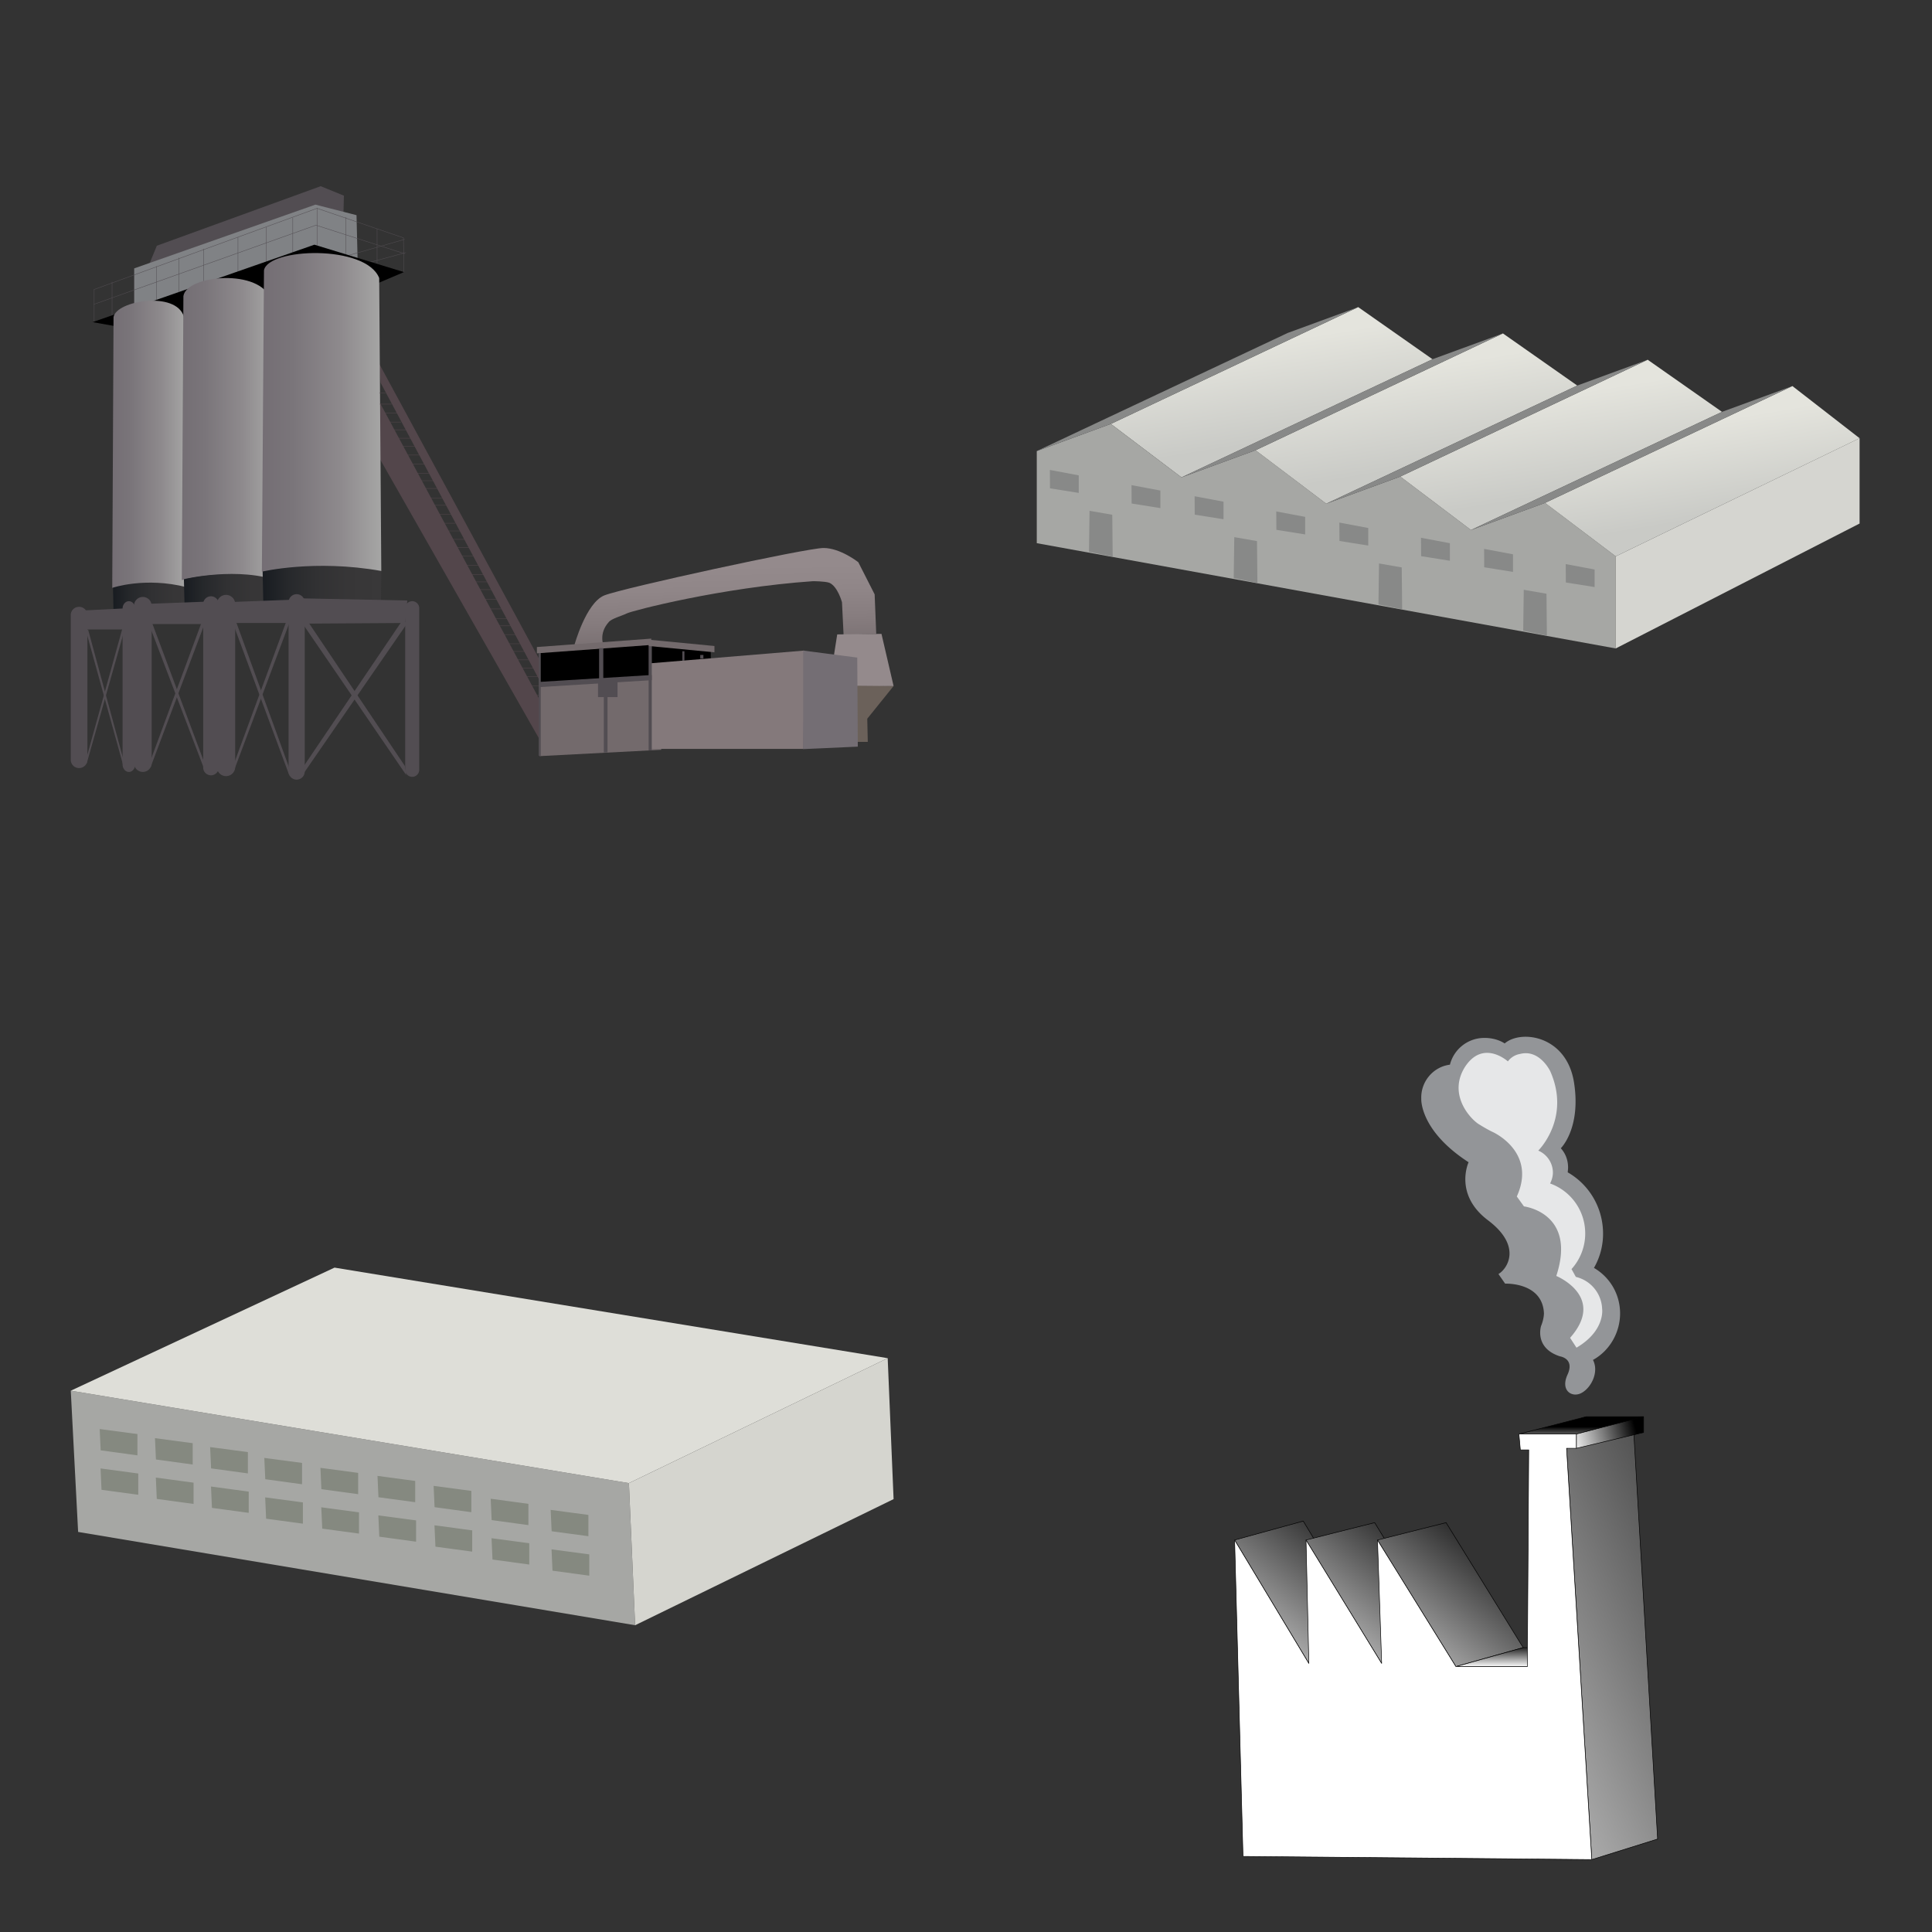
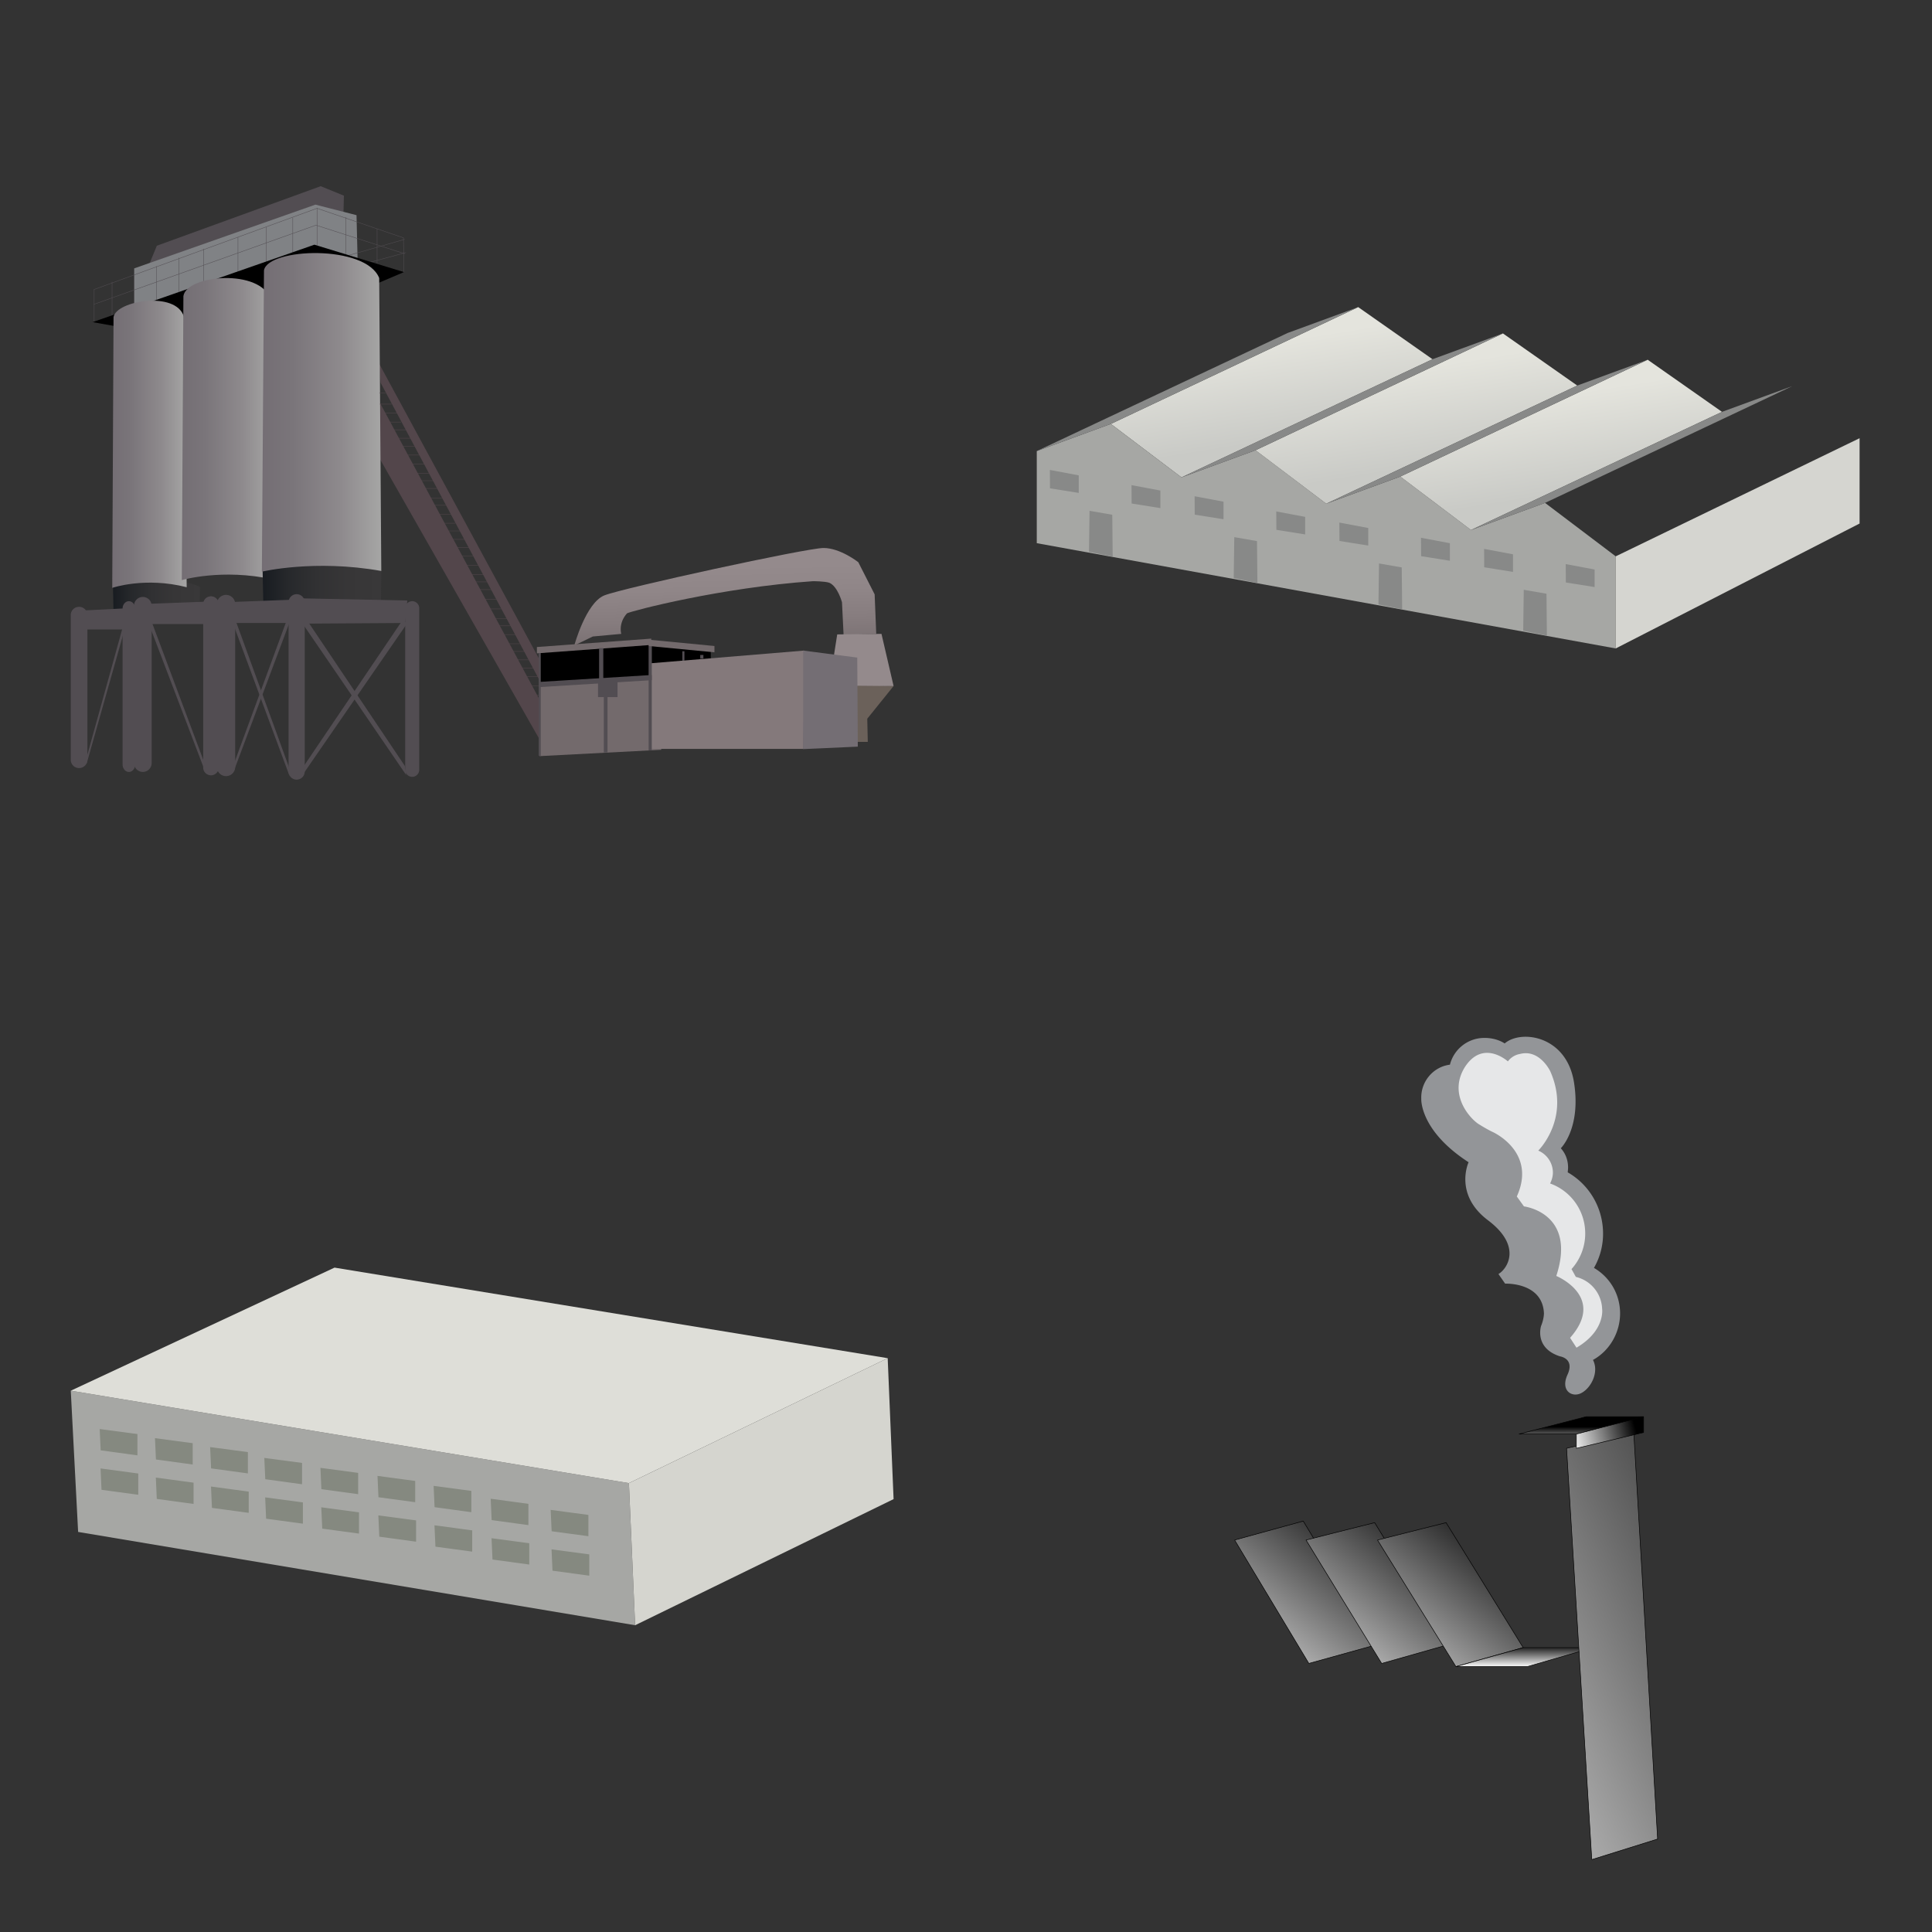
<svg xmlns="http://www.w3.org/2000/svg" xmlns:xlink="http://www.w3.org/1999/xlink" width="148" height="148">
  <rect width="100%" height="100%" fill="#333333" stroke="none" />
  <style>.F{stroke:none}.G{fill-rule:nonzero}.H{stroke-linecap:round}.I{fill:none}.J{stroke-width:.049}.K{stroke-linejoin:bevel}.L{stroke-linejoin:round}.M{overflow:visible}.N{fill:#888988}.O{fill:#524d52}.P{stroke-linejoin:miter}.Q{fill:#736a6c}.R{fill:url(#G)}.S{stroke-linecap:butt}.T{stroke-width:.036}</style>
  <g fill="#fff" fill-rule="evenodd" stroke="#000">
    <svg width="64" height="64" x="5" y="5" viewBox="0 0 76 55">
      <use xlink:href="#F" x=".5" y=".5" class="H L" />
      <defs>
        <linearGradient id="A" y2="50.03%" x2="100.00%" y1="50.03%" x1="0.00%">
          <stop stop-color="#181c21" offset="0%" />
          <stop stop-color="#26282b" offset="20.5%" />
          <stop stop-color="#313133" offset="45.2%" />
          <stop stop-color="#373637" offset="71.1%" />
          <stop stop-color="#393839" offset="100%" />
        </linearGradient>
        <linearGradient id="B" y2="50.00%" x2="0.00%" y1="50.00%" x1="100.00%">
          <stop stop-color="#a6a6a5" offset="0%" />
          <stop stop-color="#8e8a8d" offset="33.8%" />
          <stop stop-color="#7a757a" offset="74.5%" />
          <stop stop-color="#746e74" offset="100%" />
        </linearGradient>
        <linearGradient id="C" y2="50.00%" x2="-0.00%" y1="50.00%" x1="99.99%">
          <stop stop-color="#a6a6a5" offset="0%" />
          <stop stop-color="#8e8a8d" offset="33.8%" />
          <stop stop-color="#7a757a" offset="74.5%" />
          <stop stop-color="#746e74" offset="100%" />
        </linearGradient>
        <linearGradient id="D" y2="49.99%" x2="100.00%" y1="49.99%" x1="-0.00%">
          <stop stop-color="#181c21" offset="0%" />
          <stop stop-color="#26282b" offset="20.5%" />
          <stop stop-color="#313133" offset="45.2%" />
          <stop stop-color="#373637" offset="71.1%" />
          <stop stop-color="#393839" offset="100%" />
        </linearGradient>
        <linearGradient id="E" y2="18.94%" x2="46.62%" y1="114.31%" x1="52.05%">
          <stop stop-color="#736a6c" offset="0%" />
          <stop stop-color="#756c6e" offset="4.8%" />
          <stop stop-color="#867c7e" offset="41.9%" />
          <stop stop-color="#908688" offset="74.9%" />
          <stop stop-color="#948a8c" offset="100%" />
        </linearGradient>
      </defs>
      <symbol id="F" class="M">
        <g class="F G">
          <path d="M28.057 16.153l17.317 31.954-.192 1.597-16.998-31.826zm.031 3.482l15.689 29.174-1.087 1.597-14.699-25.817z" fill="#53464b" />
          <path d="M7.064 7.285l.765-1.869L22.737 0l2.109.862-.048 1.919L8.763 7.477z" class="O" />
          <path d="M5.769 10.641V7.477l16.487-5.8 3.738.959.099 4.074-19.941 4.362z" fill="#808285" />
        </g>
        <g stroke="#524d52" class="I P S T">
          <path d="M30.309 7.813l-.046-3.116m0 0l-7.861-2.685m0 0v3.356M2.127 12.414v-3.02" />
          <path d="M2.127 9.394l20.275-7.381M2.127 10.736l20.177-7.19m0 0l8.052 2.59" />
          <path d="M27.865 3.883v3.163M3.756 8.723v3.068m2.013-3.643v3.019m2.013-3.882v3.211m2.061-3.978v3.259m2.253-4.074V8.77m3.114-4.121V8.1m2.588-4.362v3.26" />
          <path d="M20.196 2.876v3.307m4.84-3.355v3.45m5.433-.235l-3.34.902m3.228-2.105l-5.033 1.437" />
        </g>
        <g class="F G">
          <path d="M22.162 5.321l8.147 2.493-2.251.958-17.975 5.032-8.1-1.437z" fill="#000" />
          <path d="M3.884 38.551l7.827-.061.049-2.038c-2.481-1.235-7.923-.247-7.923-.247l.047 2.346z" fill="url(#A)" />
          <path d="M3.772 36.539l.119-24.636c.265-1.503 5.697-2.397 6.399-.032l.255 24.611c-3.785-.974-6.773.058-6.773.058z" fill="url(#B)" />
          <path d="M10.1 35.832l.146-25.84c.293-1.929 7.041-2.546 7.968.345l.192 25.436c-4.642-1.024-8.306.06-8.306.06z" fill="url(#C)" />
          <g fill="url(#D)">
-             <path d="M10.344 37.913l8.648-.057.055-1.878c-3.74-1.441-8.756-.228-8.756-.228l.054 2.162z" />
            <path d="M17.512 37.785l10.706-.063.031-2.716c-3.259-1.553-10.8-.172-10.8-.172l.063 2.951z" />
          </g>
          <path d="M17.383 35.067l.193-27.416c.383-2.045 9.266-2.364 10.48.703l.192 26.648c-6.07-1.085-10.865.064-10.865.064z" fill="url(#B)" />
          <g class="O">
            <path d="M30.416 39.734l-9.257.06-.067-2.299 9.522.195z" />
            <path d="M21.283 53.25c0 .406-.332.735-.736.735s-.734-.329-.734-.735V37.849c0-.407.328-.735.734-.735s.735.329.736.735V53.25zm-6.327-.415a.83.83 0 1 1-1.662 0V38.009a.83.83 0 0 1 .83-.831c.459 0 .831.372.832.831v14.826z" />
            <path d="M31.7 53.09a.64.64 0 0 1-.64.64.64.64 0 0 1-.638-.64V38.391a.64.64 0 0 1 .638-.639.64.64 0 0 1 .64.639v14.698zM14.764 39.733h5.24v-2.109l-5.174.193zm-1.301 13.148a.71.71 0 0 1-.708.71.71.71 0 0 1-.71-.71V38.015a.71.71 0 0 1 .71-.709.71.71 0 0 1 .708.709v14.867zm-6.105-.401a.8.8 0 1 1-1.606 0V38.169c0-.443.359-.803.803-.803a.8.8 0 0 1 .803.803v14.31z" />
            <path d="M7.171 39.834h5.005V37.8l-4.939.184zM5.858 52.608c0 .374-.255.677-.57.677s-.573-.303-.573-.677V38.429c0-.374.255-.677.573-.677s.57.303.57.677v14.18zm-4.346-.416c0 .407-.339.739-.755.739A.75.75 0 0 1 0 52.192v-13.19c0-.408.34-.738.757-.738s.755.331.755.738v13.19z" />
            <path d="M1.306 40.326h3.547V38.41l-3.501.174zm13.701-.785l4.832 13.28.067.844-5.176-13.963z" />
            <path d="M19.654 39.463l-4.758 12.934-.068.82 5.096-13.596zm1.966.211l8.772 13.066.124.831-9.398-13.736z" />
            <path d="M30.124 39.558L21.25 52.672l-.129.834 9.512-13.787zm-22.711.21l4.664 12.481.067.793-4.999-13.12z" />
-             <path d="M11.928 39.606L7.304 52.111l-.065.795 4.952-13.147zm-10.352.722l3.233 11.909.047.759-3.465-12.522z" />
            <path d="M4.706 40.196l-3.22 11.612-.047.739L4.89 40.34z" />
          </g>
        </g>
        <path d="M28.631 18.835l-.543-.031m1.087 1.022H28.12m1.759.799h-1.343m1.503.831h-1.024m1.533.702h-1.277m.415.768h1.44m-.895.735h1.245m-.832.799h1.216m-.96.829h1.374m-.927.831h1.343m-1.022.671h1.406m-.927.704h1.437m-.958.862h1.343m.159.672h-1.054m1.758.799h-1.343m1.502.831H33.97m1.532.702h-1.277m.416.767h1.437m-.895.735h1.247m-.831.799h1.214m-.958.831h1.374m-.927.831h1.34m-1.021.669h1.404m-.925.704h1.439m-.514 1.758h1.439m-.957.864h1.34m.16.671h-1.054m1.758.799H39.37m1.503.831h-1.025m1.534.702h-1.278m.415.766h1.44m-.895.737h1.245m-.831.798h1.214m-.957.831h1.373m-.927.831h1.343m-1.024.671h1.407m-.928.704h1.44m-6.838-10.097h1.34" stroke="#53464b" class="I P S T" />
        <g class="F G">
          <path d="M74.85 45.47l-2.395 2.972.048 2.108h-.958l-.481-5.225z" fill="#6b615a" />
-           <path d="M45.805 41.779s1.054-3.883 2.733-4.554 18.404-4.313 19.939-4.313 3.163 1.294 3.163 1.294l1.487 2.924.145 3.595-2.971.095-.145-2.971s-.383-1.438-1.15-1.774c-.432-.144-1.486-.144-1.486-.144-8.338.576-16.439 2.684-16.919 2.925s-1.438.479-1.677.815c-.815.911-.526 1.87-.526 1.87l-2.59.238z" fill="url(#E)" />
+           <path d="M45.805 41.779s1.054-3.883 2.733-4.554 18.404-4.313 19.939-4.313 3.163 1.294 3.163 1.294l1.487 2.924.145 3.595-2.971.095-.145-2.971s-.383-1.438-1.15-1.774c-.432-.144-1.486-.144-1.486-.144-8.338.576-16.439 2.684-16.919 2.925c-.815.911-.526 1.87-.526 1.87l-2.59.238z" fill="url(#E)" />
          <path d="M69.437 42.593l.286-1.82 4.026-.048 1.102 4.746-5.27-.048z" fill="#948a8c" />
          <path d="M53.714 51.27l-11.07.575v-6.519l11.07-.573z" class="Q" />
          <g fill="#000">
            <path d="M52.852 41.826h5.369v1.87h-5.369z" />
            <path d="M52.852 44.752l-10.208.573V42.21l10.208-.575z" />
          </g>
          <path d="M66.656 51.189H52.819v-7.796l13.903-1.15z" fill="#84797b" />
          <path d="M71.545 42.882l-4.922-.639v8.963l4.972-.223z" fill="#746e74" />
          <path d="M52.805 41.73l-10.401.766v-.575l10.401-.765z" class="Q" />
          <g class="O">
            <path d="M52.852 44.936l-10.208.63v-.473l10.208-.63z" />
            <path d="M48.061 42.018h.382v2.829h-.382zm-.097 3.069h1.774v1.389h-1.774z" />
            <path d="M48.49 46.381h.336v5.127h-.336zm-5.927-3.916h.19v9.345h-.19zm10.002-.639h.288v9.507h-.288zm3.067.479h.192v.863h-.192zm1.629.337h.289v.336h-.289z" />
          </g>
          <path d="M58.555 41.827l-5.991-.575v.575l5.991.575z" class="Q" />
        </g>
      </symbol>
    </svg>
    <svg width="64" height="64" x="79" y="5" viewBox="0 0 76 33">
      <use xlink:href="#I" x=".5" y=".5" class="H L" />
      <defs>
        <linearGradient id="G" x1="41.86%" y1="22.95%" x2="58.15%" y2="76.26%">
          <stop offset="0%" stop-color="#e4e4dd" />
          <stop offset="100%" stop-color="#c9cac6" />
        </linearGradient>
        <linearGradient id="H" x1="41.95%" y1="23.87%" x2="58.05%" y2="75.36%">
          <stop offset="0%" stop-color="#e4e4dd" />
          <stop offset="100%" stop-color="#c9cac6" />
        </linearGradient>
      </defs>
      <symbol id="I" class="M">
        <g class="F G">
          <path d="M29.241 0L6.739 10.626l6.427 4.863L36.001 4.741z" class="R" />
          <path d="M46.238 17.809L39.5 20.276l-6.428-4.861-6.739 2.468-6.428-4.863-6.739 2.468-6.427-4.862L0 13.096v8.378l52.666 9.576v-8.379z" fill="#a6a7a4" />
          <path d="M0 13.096L22.834 2.347 29.241 0 6.739 10.626zm4.75 9.159l2.156.449-.038-3.815-2.066-.36zm3.869-6.061l2.627.492v1.597l-2.617-.417zm-7.426-1.383l2.627.493v1.597l-2.617-.417z" class="N" />
          <path d="M42.407 2.394L19.905 13.02l6.428 4.863L49.167 7.135z" class="R" />
          <path d="M13.166 15.488L36.001 4.74l6.406-2.346L19.905 13.02zm4.751 9.161l2.155.45-.038-3.815-2.067-.36zm3.869-6.062l2.628.493v1.597l-2.617-.417zm-7.426-1.381l2.627.492v1.598l-2.617-.417z" class="N" />
          <path d="M55.574 4.788L33.072 15.414l6.428 4.861L62.334 9.528z" class="R" />
          <path d="M26.333 17.883L49.167 7.135l6.406-2.347-22.502 10.626zm4.75 9.161l2.155.449-.038-3.814-2.066-.36zm3.869-6.061l2.628.493v1.596l-2.617-.416zM27.526 19.6l2.627.493v1.598l-2.617-.418z" class="N" />
          <path d="M52.666 22.671L74.85 11.925v7.762L52.666 31.05z" fill="#d5d5d0" />
-           <path d="M68.74 7.182L46.238 17.809l6.428 4.862L74.85 11.926z" fill="url(#H)" />
          <path d="M39.5 20.276L62.334 9.528l6.406-2.346-22.502 10.627zm4.75 9.161l2.156.45-.038-3.814-2.067-.36zm3.869-6.06l2.627.492v1.597l-2.617-.416zm-7.426-1.383l2.628.493v1.598l-2.618-.418z" class="N" />
        </g>
      </symbol>
    </svg>
    <svg width="64" height="64" x="5" y="79" viewBox="0 0 76 34">
      <use xlink:href="#J" x=".5" y=".5" class="H L" />
      <symbol id="J" class="M">
        <g class="F G">
          <path d="M51.339 32.531L.669 24.044 0 11.195l50.773 8.409z" fill="#a6a7a4" />
          <path d="M50.773 19.604L0 11.195 23.993 0l50.321 8.238z" fill="#deded8" />
          <path d="M74.314 8.238l.536 12.821-23.511 11.472-.565-12.927z" fill="#d5d5cf" />
          <path d="M2.631 14.684l.089 1.938 3.344.456v-1.939zm.079 3.585l.088 1.944 3.343.45V18.73zm4.95-2.755l.088 1.94 3.343.456v-1.94zm.078 3.586l.086 1.943 3.347.451v-1.933zm4.939-2.774l.088 1.938 3.346.456v-1.938zm.078 3.588l.089 1.942 3.344.452v-1.933zm4.85-2.603l.089 1.938 3.344.457v-1.938zm.079 3.588l.086 1.942 3.345.451v-1.934zm5.027-2.685l.086 1.939 3.345.456v-1.937zm.076 3.589l.089 1.941 3.343.451v-1.934zm5.115-2.857l.087 1.942 3.344.451v-1.933zm.078 3.592l.086 1.938 3.346.456v-1.937zm5.027-2.685l.088 1.939 3.344.457v-1.938zm.078 3.589l.089 1.943 3.343.451v-1.934zm5.115-2.416l.086 1.942 3.345.456v-1.937zm.077 3.591l.088 1.939 3.343.455v-1.939zm5.378-2.579l.089 1.945 3.345.451v-1.936zm.08 3.591l.087 1.941 3.344.455v-1.939z" fill="#858980" />
        </g>
      </symbol>
    </svg>
    <svg width="64" height="64" x="79" y="79" viewBox="0 0 40 76">
      <use xlink:href="#Z" x=".5" y=".5" class="H L" />
      <defs>
        <linearGradient id="K" y2="-13.08%" x2="96.93%" y1="124.71%" x1="-11.65%">
          <stop stop-color="#fff" offset="0%" />
          <stop offset="100%" />
        </linearGradient>
        <linearGradient id="L" y2="-10.63%" x2="96.05%" y1="122.52%" x1="-11.62%">
          <stop stop-color="#fff" offset="0%" />
          <stop offset="100%" />
        </linearGradient>
        <linearGradient id="M" y2="-5.55%" x2="90.32%" y1="126.15%" x1="-16.49%">
          <stop stop-color="#fff" offset="0%" />
          <stop offset="100%" />
        </linearGradient>
        <linearGradient id="N" y2="-16.79%" x2="49.85%" y1="102.65%" x1="50.10%">
          <stop stop-color="#fff" offset="0%" />
          <stop offset="100%" />
        </linearGradient>
        <linearGradient id="O" y2="58.41%" x2="49.98%" y1="177.18%" x1="50.24%">
          <stop stop-color="#fff" offset="0%" />
          <stop offset="100%" />
        </linearGradient>
        <linearGradient id="P" y2="-98.34%" x2="116.71%" y1="198.47%" x1="-20.87%">
          <stop stop-color="#fff" offset="0%" />
          <stop offset="100%" />
        </linearGradient>
        <linearGradient id="Q" y2="44.98%" x2="89.19%" y1="57.81%" x1="-12.70%">
          <stop stop-color="#fff" offset="0%" />
          <stop offset="100%" />
        </linearGradient>
        <path id="R" d="M0 45.782l6.243-1.726 6.753 11.223-6.244 1.727L0 45.782z" />
        <path id="S" d="M6.495 45.782l6.244-1.584 6.753 11.081-6.116 1.728-6.881-11.225z" />
        <path id="T" d="M12.996 45.782l6.242-1.584 7.008 11.37-6.117 1.724-7.133-11.51z" />
        <path id="U" d="M20.128 57.293l6.117-1.725h6.37l-5.988 1.725h-6.498z" />
        <path id="V" d="M25.861 36.141l6.118-1.582h5.223l-6.117 1.582H25.86z" />
        <path id="W" d="M30.194 37.437l6.115-1.439 2.168 36.981-5.988 1.871-2.295-37.413z" />
        <path id="X" d="M31.085 36.141l6.117-1.582v1.439l-6.117 1.439v-1.295z" />
-         <path id="Y" d="M.762 74.56L0 45.782l6.751 11.225-.256-11.225 6.881 11.225-.381-11.225 7.133 11.51h6.499l.126-19.713h-.762l-.13-1.439h5.225v1.295h-.891l2.295 37.413L.762 74.56z" />
      </defs>
      <symbol id="Z" class="M">
        <use xlink:href="#R" fill="url(#K)" class="F G" />
        <use xlink:href="#R" class="H I J K" />
        <use xlink:href="#S" fill="url(#L)" class="F G" />
        <use xlink:href="#S" class="H I J K" />
        <use xlink:href="#T" fill="url(#M)" class="F G" />
        <use xlink:href="#T" class="H I J K" />
        <use xlink:href="#U" fill="url(#N)" class="F G" />
        <use xlink:href="#U" class="H I J K" />
        <use xlink:href="#V" fill="url(#O)" class="F G" />
        <use xlink:href="#V" class="H I J K" />
        <use xlink:href="#W" fill="url(#P)" class="F G" />
        <use xlink:href="#W" class="H I J K" />
        <use xlink:href="#X" fill="url(#Q)" class="F G" />
        <use xlink:href="#X" class="H I J K" />
        <use xlink:href="#Y" class="F G" />
        <use xlink:href="#Y" class="H I J P" />
        <g class="F G">
          <path d="M32.602 29.394c1.513-.83 2.521-2.536 2.459-4.392-.06-1.711-.99-3.168-2.375-3.976a6.22 6.22 0 0 0 .825-3.334c-.079-2.317-1.359-4.302-3.213-5.36.018-.17.041-.355.032-.527-.02-.658-.264-1.23-.659-1.664 0 0 1.874-1.816 1.193-6.034-.699-4.232-4.827-4.777-6.299-3.5C24.027.255 23.31.082 22.61.106a3.23 3.23 0 0 0-3.026 2.434c-1.494.183-2.66 1.513-2.607 3.091 0 0-.18 2.878 4.305 5.783 0 0-1.363 2.918 1.759 5.275 3.136 2.357 1.771 4.42.957 4.894l.608.875s3.394-.154 3.53 2.686c0 0 .016.488-.262 1.168 0 0-.645 1.998 1.725 2.761 0 0 1.366.191.677 1.675-.674 1.487.468 2.132 1.319 1.63.861-.49 1.564-1.895 1.002-2.982z" fill="#939598" />
          <path d="M30.519 27.382c3.31-3.749-1.259-5.624-1.259-5.624 1.886-5.753-2.941-6.327-2.941-6.327l-.65-.901c1.729-3.814-1.692-5.648-2.242-5.891-.535-.259-1.128-.635-1.128-.635-.684-.358-2.973-2.626-1.363-5.235 1.664-2.586 3.921-.53 3.921-.53.441-.593 1.07-.667 1.07-.667 1.8-.496 2.78 1.554 2.78 1.554 1.91 4.295-1.086 7.229-1.086 7.229a2.19 2.19 0 0 1 1.33 1.943c.013.395-.108.755-.254 1.048a4.82 4.82 0 0 1 3.192 4.399c.042 1.275-.429 2.489-1.244 3.388l.395.711a3.11 3.11 0 0 1 2.391 2.923s.29 1.978-2.333 3.516l-.585-.9z" fill="#e6e7e8" />
        </g>
      </symbol>
    </svg>
  </g>
</svg>